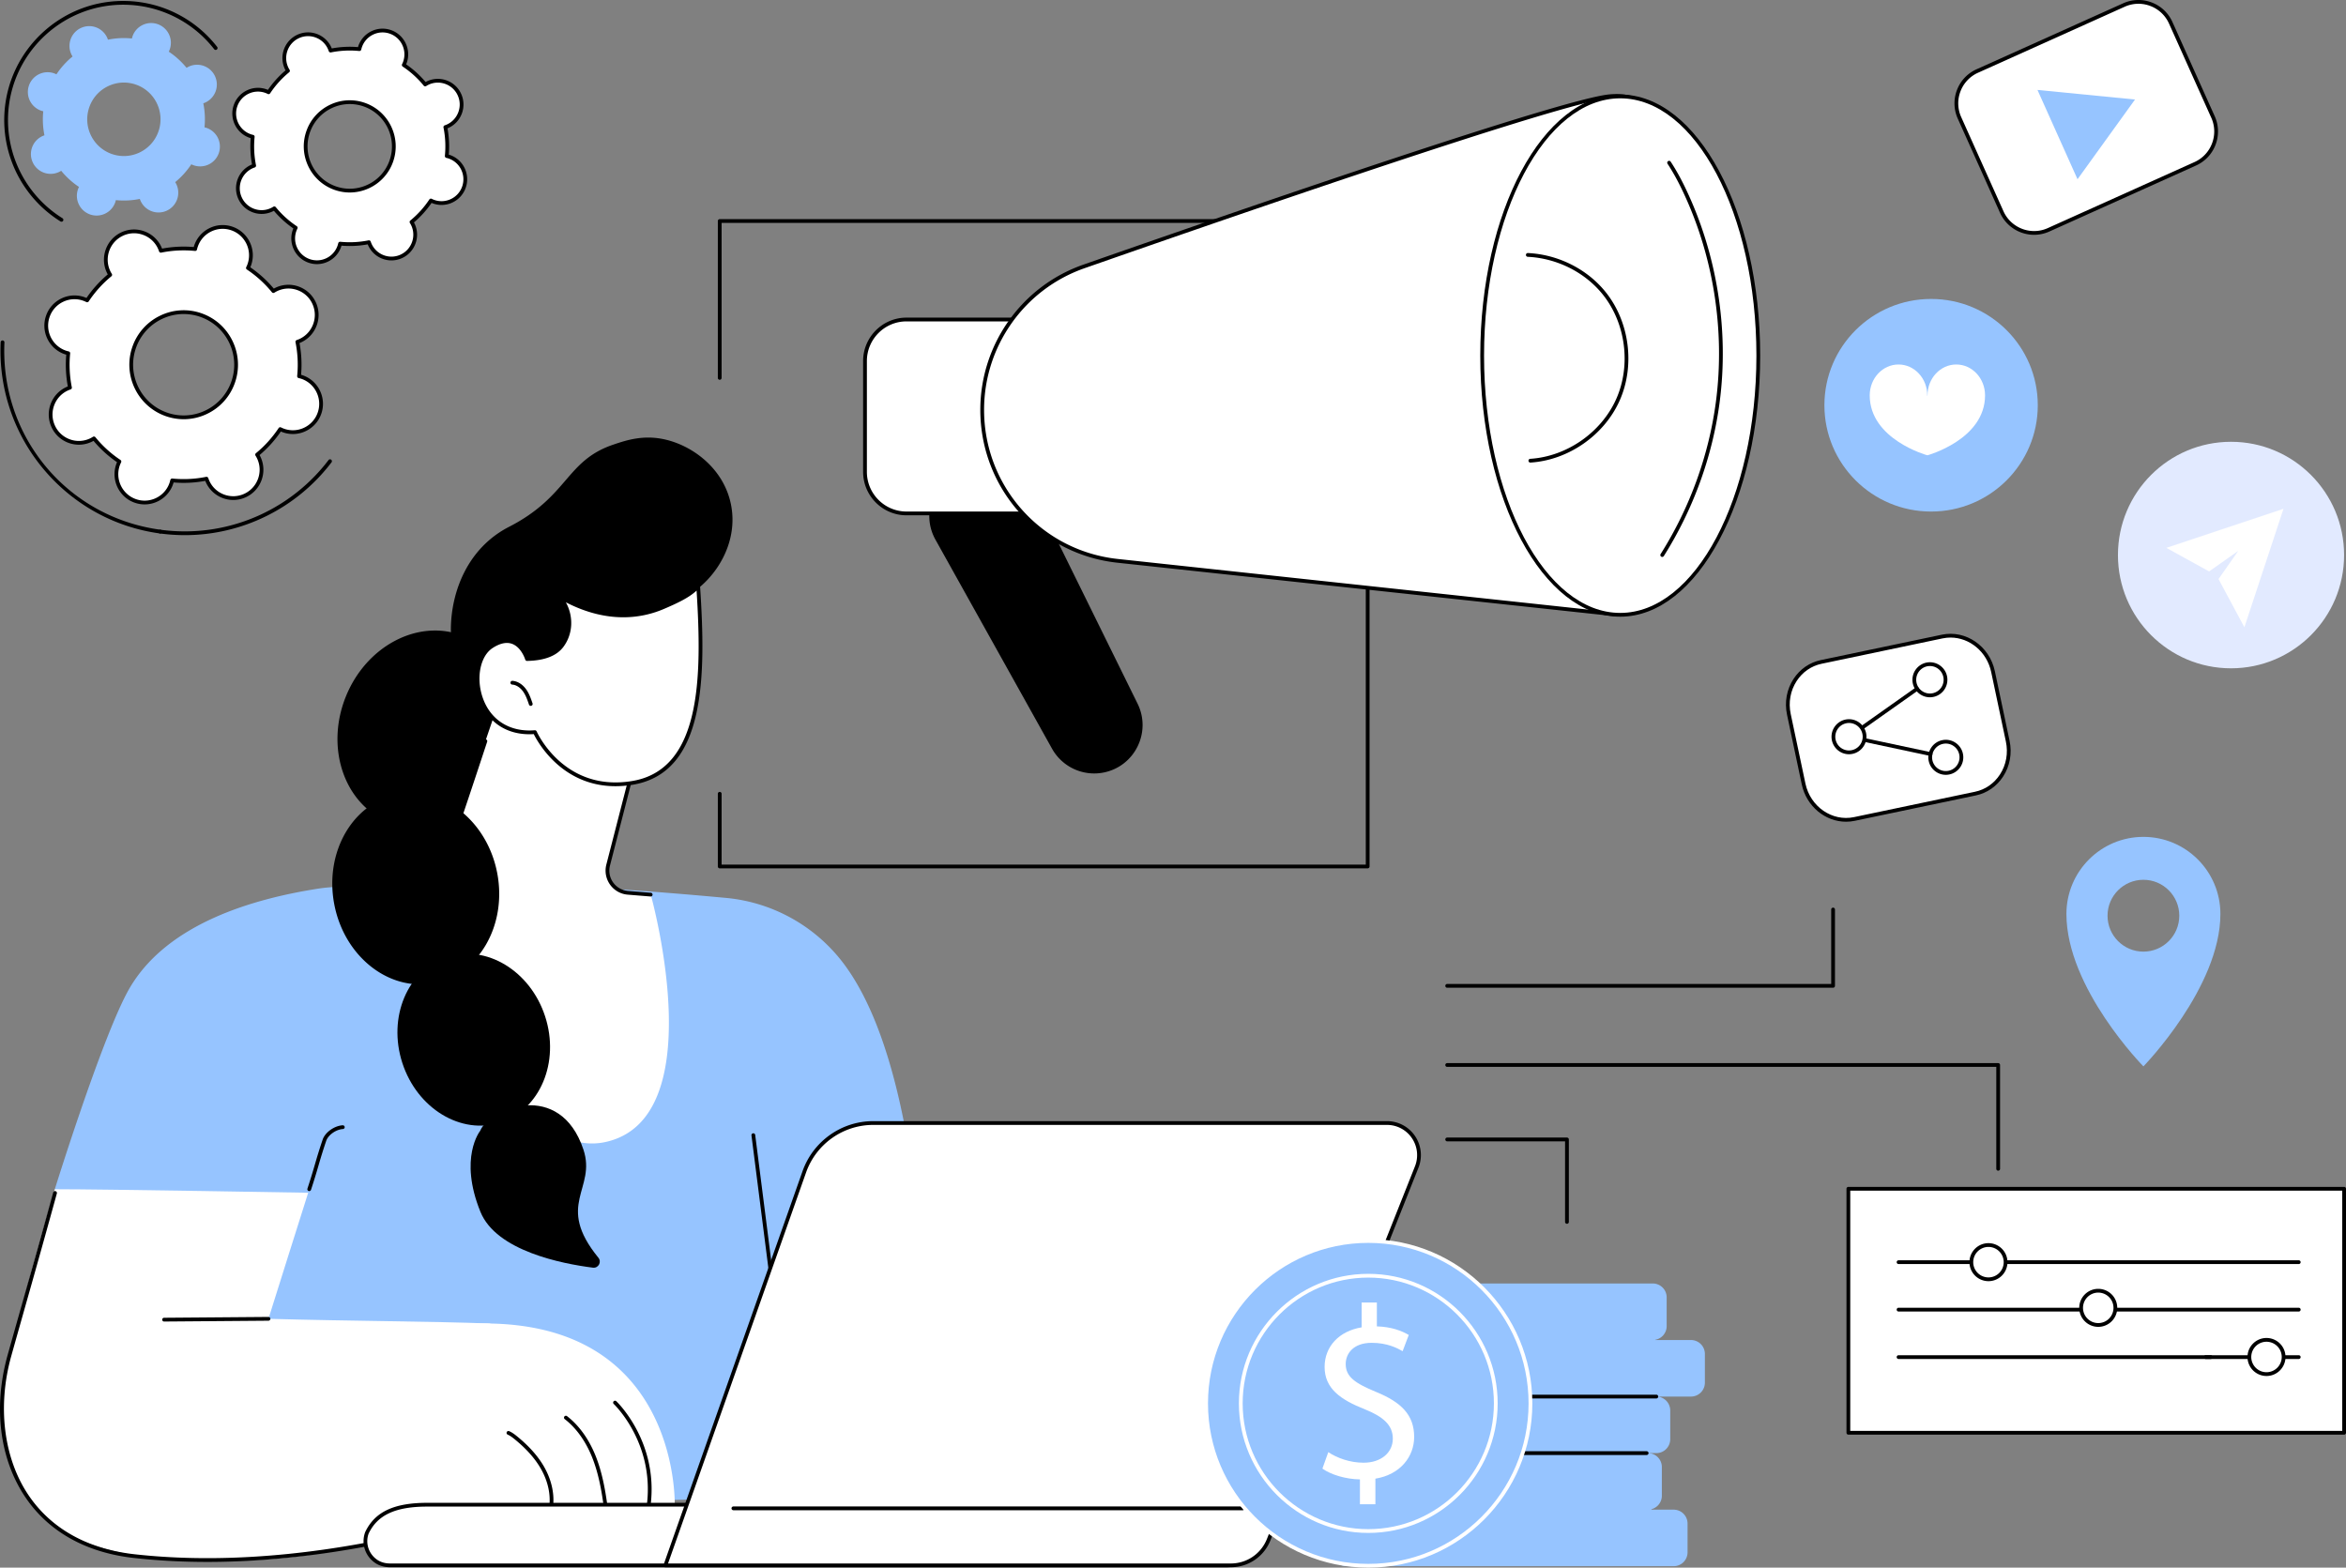
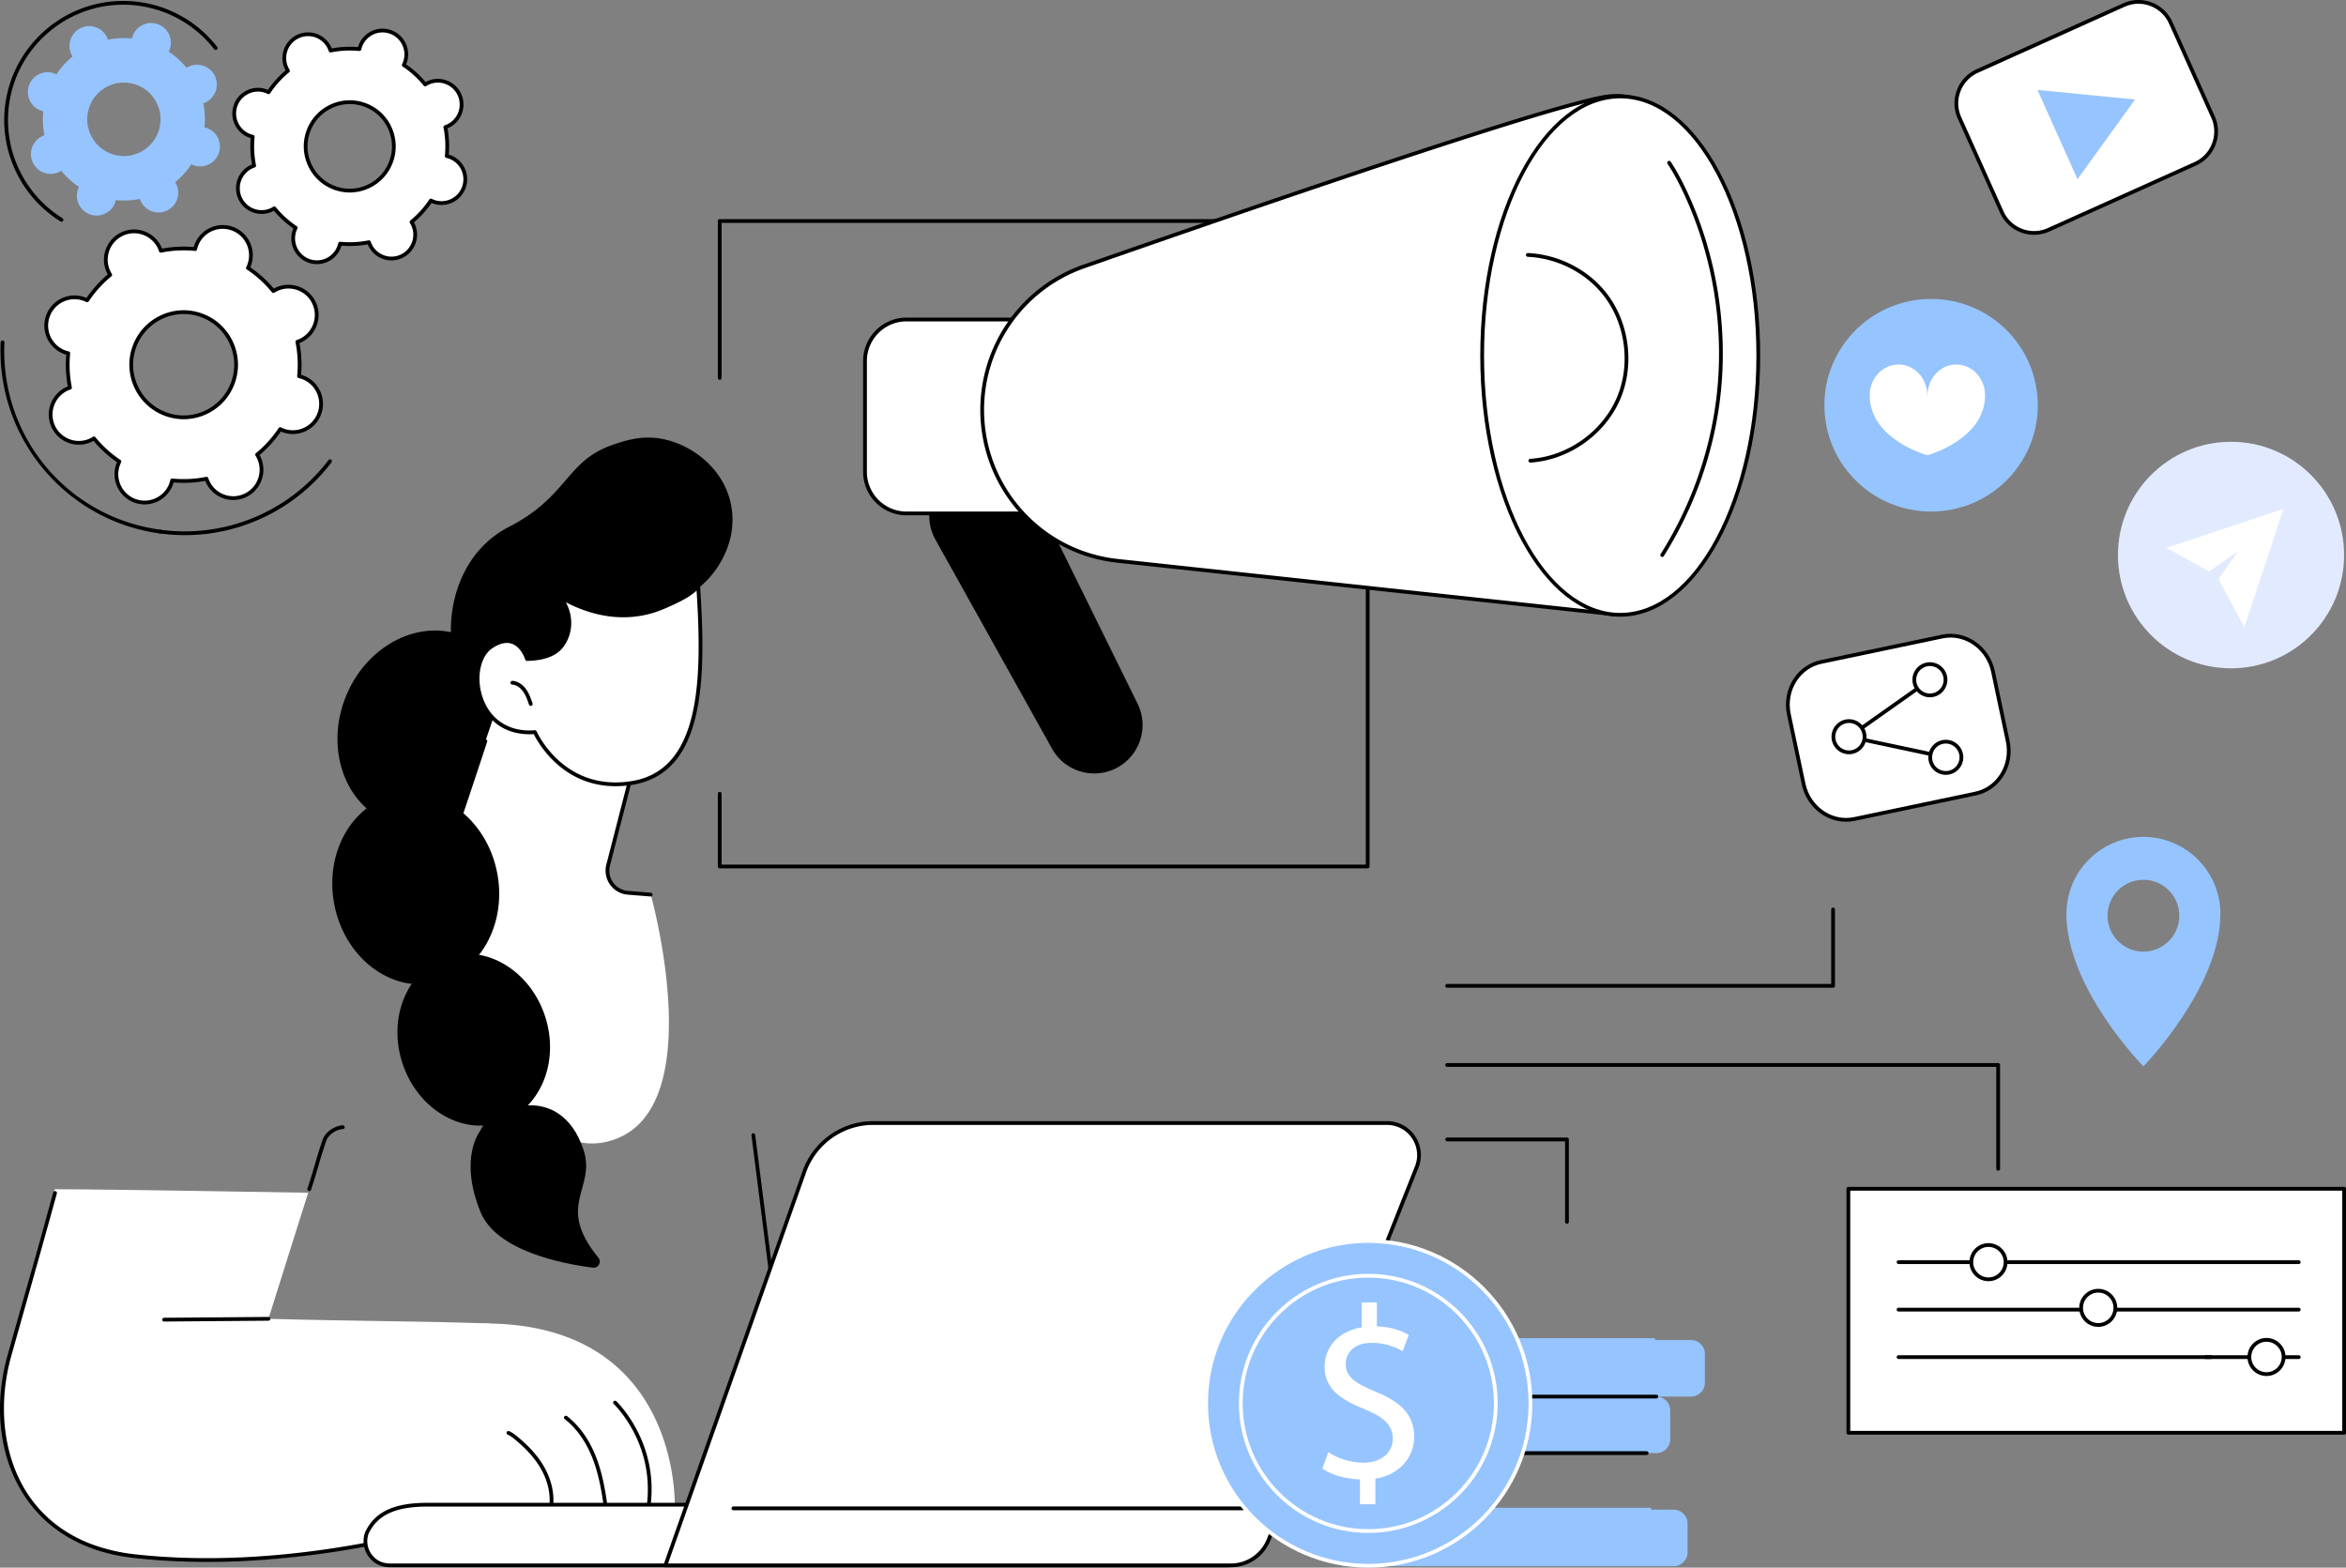
<svg xmlns="http://www.w3.org/2000/svg" width="633" height="423" fill="none">
  <rect width="100%" height="100%" fill="#808080" stroke="none" />
  <g clip-path="url(#a)">
-     <path fill="#96C4FF" d="M227.892 260.354a44.936 44.936 0 0 0-32.026-18.072c-7.265-.672-21.133-1.897-31.293-2.418a23.333 23.333 0 0 1-2.356 5.286c-2.945 4.861-7.557 8.603-12.696 10.926-5.141 2.324-10.898 3.376-16.516 2.696-5.503-.667-10.739-3.018-14.541-7.127-3.1-3.351-6.819-7.399-7.772-11.791-9.216.524-16.261-1.416-24.912-.057-16.511 2.594-41.502 9.137-51.57 28.203-7.27 13.771-19.424 52.89-19.424 52.89l85.215 85.865 105.778-2.621 43.859-11.945s4.715-95.986-21.746-131.835z" />
    <path fill="#000" d="M83.435 321.398a.508.508 0 0 1-.483-.666 181.814 181.814 0 0 0 2.041-6.621c.531-1.821 1.032-3.54 2.063-6.595.664-1.969 3.142-3.746 5.41-3.879a.513.513 0 0 1 .536.478.507.507 0 0 1-.477.537c-1.865.11-3.97 1.6-4.507 3.19a141.57 141.57 0 0 0-2.05 6.554 184.364 184.364 0 0 1-2.05 6.652.509.509 0 0 1-.483.35zm125.624 30.903a.508.508 0 0 1-.503-.444l-5.798-45.516a.509.509 0 0 1 1.008-.129l5.798 45.516a.509.509 0 0 1-.505.573z" />
    <path fill="#fff" d="M145.211 360.056c-4.517-.4-13.21-2.937-13.21-2.937-15.437-.587-36.75-.637-59.57-1.259-.032-.001 10.725-34.018 10.725-34.018s-54.682-.952-68.37-.952c0 0-12.037 40.708-13.95 53.754-2.66 18.154 6.673 29.428 6.673 29.428 10.612 17.685 42.367 17.548 60.463 16.896 21.645-.779 33.509-6.075 58.561-8.72l18.678-52.192z" />
    <path fill="#000" d="M55.935 421.456c-6.207 0-12.535-.293-18.89-.968l-.54-.057c-13.036-1.357-23.275-7.012-29.608-16.352-7.029-10.367-8.783-24.415-4.813-38.543 1.482-5.272 2.729-9.68 3.912-13.862 2.555-9.03 4.761-16.829 8.364-29.91a.508.508 0 1 1 .98.27 3866.004 3866.004 0 0 1-8.367 29.917c-1.183 4.181-2.43 8.589-3.91 13.86-3.832 13.636-2.085 27.728 4.674 37.696 6.16 9.085 16.144 14.587 28.873 15.913l.541.058c27.978 2.97 55.537-1.5 73.73-5.772 4.102-.964 10.424.301 17.117 1.64 5.852 1.171 11.896 2.391 17.207 2.318h.006a.51.51 0 0 1 .006 1.017c-5.401.058-11.514-1.156-17.418-2.338-6.581-1.316-12.799-2.559-16.686-1.646-14.14 3.32-33.923 6.759-55.178 6.759z" />
    <path fill="#fff" d="M97.228 405.44c-.751 5.088 4.383 9.015 9.071 6.932a73.137 73.137 0 0 1 30.438-6.299l45.326.455s2.01-55.866-62.073-48.789c0 0-17.808 14.158-22.762 47.701z" />
    <path fill="#000" d="M148.679 407.263a.508.508 0 0 1-.503-.582c.474-3.262-.289-6.888-2.148-10.209-1.561-2.787-3.869-5.414-7.056-8.032-.605-.498-1.257-1.01-1.987-1.331a.508.508 0 1 1 .408-.931c.848.372 1.564.932 2.224 1.475 3.286 2.7 5.673 5.423 7.297 8.322 1.968 3.516 2.774 7.37 2.267 10.853a.508.508 0 0 1-.502.435zm14.65-.842a.508.508 0 0 1-.502-.437c-.549-3.885-1.338-8.43-3.03-12.684-1.748-4.394-4.314-7.981-7.42-10.374a.508.508 0 0 1 .619-.806c3.251 2.504 5.929 6.24 7.745 10.804 1.731 4.354 2.535 8.973 3.092 12.918a.508.508 0 0 1-.504.579zm11.738 0a.51.51 0 0 1-.505-.568c1.974-16.593-8.852-26.913-8.962-27.015a.51.51 0 0 1-.025-.719.507.507 0 0 1 .718-.025c.113.106 11.312 10.78 9.277 27.879a.507.507 0 0 1-.503.448zM44.278 356.593a.508.508 0 0 1-.004-1.017l28.152-.224h.004a.508.508 0 0 1 .004 1.017l-28.152.224h-.004zm92.345-151.108c5.593-13.855.432-29.012-11.528-33.852-11.96-4.84-26.19 2.469-31.782 16.325-5.593 13.856-.431 29.012 11.529 33.852 11.96 4.84 26.189-2.469 31.781-16.325z" />
    <path fill="#fff" d="m134.123 190.722-14.978 43.924a8.27 8.27 0 0 1-6.24 5.453l-6.668.038s27.873 74.348 57.093 68.024c29.22-6.325 12.258-66.761 12.258-66.761l-6.181-.501c-3.701-.3-6.238-3.875-5.31-7.481l6.948-26.994s-28.314-22.891-36.922-15.702z" />
    <path fill="#000" d="M112.305 240.428c-.509 0-1.057-.023-1.65-.067a.508.508 0 0 1 .076-1.014c5.085.376 6.292-.753 8.073-5.14 2.031-5.006 11.593-34.123 11.689-34.416a.51.51 0 0 1 .966.318c-.097.293-9.67 29.442-11.715 34.482-1.704 4.199-3.149 5.837-7.439 5.837zm84.924-104.317c2.559 12.672-7.275 24.162-15.782 26.279-.301.075-.604.142-.899.207a13.387 13.387 0 0 1-.688 1.875c-3.347 7.344-12.923 10.917-20.966 10.185a113.564 113.564 0 0 0-8.588 10.392c-6.428 8.792-28.906-.01-28.653-15.607.163-10.001 4.599-21.591 15.692-27.284 16.083-8.254 15.256-17.824 28.145-22.186 3.412-1.155 7.707-2.551 13.067-1.565 7.799 1.435 16.651 7.694 18.672 17.704z" />
    <path fill="#fff" d="M144.33 197.552s7.256 16.807 26.262 13.702c19.006-3.104 19.487-27.353 17.79-53.12-1.9 2.435-6.153 4.308-9.511 5.741-13.669 5.829-25.962-1.814-27.771-2.792 3.256 4.013 3.261 9.463.519 13.153-1.514 2.036-4.369 3.505-9.415 3.592 0 0-2.408-8.072-9.578-3.386-7.17 4.685-4.503 24.453 11.704 23.11z" />
    <path fill="#000" d="M166.06 212.142c-14.436.001-20.976-11.902-22.04-14.057-7.041.456-12.542-3.101-14.755-9.564-1.961-5.723-.606-12.095 3.083-14.506 2.278-1.488 4.354-1.906 6.172-1.238 2.478.909 3.673 3.548 4.042 4.533 4.171-.131 7.08-1.267 8.649-3.378 2.719-3.658 2.511-8.81-.506-12.529a.51.51 0 0 1 .636-.768c.094.051.217.12.367.204 11.757 6.612 21.153 5.046 26.964 2.567 2.955-1.26 7.42-3.163 9.31-5.586a.51.51 0 0 1 .55-.173.51.51 0 0 1 .357.453c1.598 24.26 1.639 50.413-18.215 53.657-1.62.264-3.157.385-4.614.385zm-21.73-15.098a.51.51 0 0 1 .466.306c.071.165 7.334 16.412 25.714 13.402 18.699-3.054 18.931-27.924 17.442-51.396-2.079 1.982-5.506 3.546-8.882 4.986-5.776 2.463-14.957 4.064-26.392-1.825 2.125 3.844 1.935 8.542-.652 12.022-1.813 2.44-5.115 3.717-9.814 3.798-.215.016-.429-.145-.495-.363-.01-.033-1.025-3.32-3.551-4.243-1.499-.547-3.27-.165-5.263 1.137-3.318 2.168-4.494 8.02-2.678 13.324 2.09 6.1 7.345 9.414 14.062 8.853l.043-.001z" />
    <path fill="#000" d="M143.211 190.466a.507.507 0 0 1-.48-.345c-.418-1.225-.85-2.491-1.597-3.534-.794-1.109-1.862-1.787-2.932-1.861a.51.51 0 0 1-.472-.543.512.512 0 0 1 .541-.472c1.374.095 2.718.927 3.688 2.284.834 1.164 1.291 2.503 1.733 3.798a.51.51 0 0 1-.481.673zm32.378 51.442-.042-.001-6.181-.501a6.473 6.473 0 0 1-4.76-2.708 6.513 6.513 0 0 1-1.001-5.407l5.607-21.781a.509.509 0 1 1 .983.254l-5.606 21.781a5.495 5.495 0 0 0 .845 4.564 5.459 5.459 0 0 0 4.014 2.283l6.181.501a.51.51 0 0 1-.04 1.015z" />
    <path fill="#fff" d="M330.815 422.385H105.241c-1.336 0-2.672-.344-3.773-1.104a6.546 6.546 0 0 1-2.456-7.698c2.661-5.596 8.159-7.566 16.287-7.566h230.317l-2.988 8.149a12.614 12.614 0 0 1-11.813 8.219z" />
    <path fill="#000" d="M330.815 422.894H105.241c-1.525 0-2.93-.413-4.062-1.194-2.686-1.853-3.773-5.264-2.642-8.295 2.599-5.474 7.763-7.897 16.761-7.897h230.318a.508.508 0 0 1 .477.684l-2.989 8.149c-1.907 5.117-6.845 8.553-12.289 8.553zm-215.517-16.369c-8.554 0-13.435 2.244-15.827 7.276-.95 2.552-.017 5.473 2.285 7.062.961.663 2.167 1.013 3.485 1.013h225.574c5.022 0 9.577-3.17 11.337-7.888l2.736-7.463h-229.59z" />
    <path fill="#fff" d="M332.092 422.385c4.511 0 8.566-2.758 10.236-6.962l39.934-100.531a8.684 8.684 0 0 0-.874-8.066 8.628 8.628 0 0 0-7.146-3.8H235.606c-8.355 0-15.802 5.28-18.591 13.179l-37.484 106.18h152.561z" />
    <path fill="#000" d="M332.092 422.894H179.531a.507.507 0 0 1-.479-.678l37.484-106.18c2.855-8.086 10.518-13.518 19.07-13.518h138.636a9.123 9.123 0 0 1 7.566 4.023 9.183 9.183 0 0 1 .926 8.539L342.8 415.61c-1.757 4.425-5.96 7.284-10.708 7.284zm-151.843-1.017h151.843c4.329 0 8.162-2.607 9.764-6.642l39.934-100.531a8.163 8.163 0 0 0-.823-7.592 8.11 8.11 0 0 0-6.725-3.577H235.606c-8.122 0-15.401 5.16-18.112 12.84l-37.245 105.502z" />
    <path fill="#000" d="M335.337 407.51h-137.45a.508.508 0 0 1 0-1.017h137.45a.509.509 0 0 1 0 1.017zM117.054 265.263c12.14-2.331 19.798-15.622 17.105-29.687-2.693-14.064-14.718-23.577-26.858-21.246-12.14 2.331-19.798 15.622-17.105 29.687 2.693 14.064 14.718 23.577 26.858 21.246z" />
    <path fill="#000" d="M135.08 302.865c10.64-3.467 16.017-16.27 12.01-28.597-4.007-12.326-15.88-19.507-26.519-16.039-10.64 3.467-16.017 16.27-12.01 28.596s15.88 19.508 26.519 16.04z" />
    <path fill="#000" d="M129.558 305.141c2.489-6.098 21.549-13.946 27.868 5.071 3.552 10.69-7.723 14.744 4.033 29.164.941 1.155 0 2.869-1.477 2.682-8.238-1.042-26.051-4.489-30.347-15.057-5.936-14.597-.077-21.86-.077-21.86z" />
-     <path fill="#96C4FF" d="M445.954 361.583h-88.257a3.753 3.753 0 0 1-3.75-3.755v-7.748a3.752 3.752 0 0 1 3.75-3.754h88.257a3.752 3.752 0 0 1 3.75 3.754v7.748a3.753 3.753 0 0 1-3.75 3.755zm-1.303 45.771h-88.256a3.753 3.753 0 0 1-3.75-3.755v-7.748a3.753 3.753 0 0 1 3.75-3.755h88.256a3.753 3.753 0 0 1 3.75 3.755v7.748a3.753 3.753 0 0 1-3.75 3.755z" />
    <path fill="#96C4FF" d="M446.913 392.097h-88.256a3.752 3.752 0 0 1-3.75-3.755v-7.748a3.752 3.752 0 0 1 3.75-3.754h88.256a3.752 3.752 0 0 1 3.75 3.754v7.748a3.752 3.752 0 0 1-3.75 3.755zm9.352-15.257h-88.256a3.752 3.752 0 0 1-3.75-3.755v-7.747a3.752 3.752 0 0 1 3.75-3.755h88.256a3.752 3.752 0 0 1 3.75 3.755v7.747a3.752 3.752 0 0 1-3.75 3.755z" />
    <path fill="#96C4FF" d="M446.18 362.091h-77.855a.508.508 0 0 1 0-1.017h77.855a.509.509 0 0 1 0 1.017zm5.409 60.52h-88.256a3.752 3.752 0 0 1-3.75-3.755v-7.747a3.752 3.752 0 0 1 3.75-3.755h88.256a3.752 3.752 0 0 1 3.75 3.755v7.747a3.752 3.752 0 0 1-3.75 3.755z" />
    <path fill="#96C4FF" d="M445.08 407.863h-81.972a.509.509 0 0 1 0-1.018h81.972a.508.508 0 0 1 0 1.018z" />
    <path fill="#000" d="M444.321 392.605h-85.3a.508.508 0 0 1 0-1.017h85.3a.509.509 0 0 1 0 1.017zm2.592-15.257h-78.66a.508.508 0 0 1 0-1.017h78.66a.508.508 0 1 1 0 1.017z" />
    <path fill="#96C4FF" d="M369.191 422.492c24.167 0 43.758-19.617 43.758-43.815 0-24.199-19.591-43.815-43.758-43.815-24.166 0-43.757 19.616-43.757 43.815 0 24.198 19.591 43.815 43.757 43.815z" />
    <path fill="#fff" d="M369.191 423c-24.408 0-44.265-19.883-44.265-44.323s19.857-44.324 44.265-44.324 44.266 19.884 44.266 44.324c0 24.44-19.858 44.323-44.266 44.323zm0-87.63c-23.848 0-43.249 19.427-43.249 43.307 0 23.879 19.401 43.306 43.249 43.306 23.848 0 43.25-19.428 43.25-43.306 0-23.88-19.402-43.307-43.25-43.307z" />
    <path fill="#fff" d="M369.191 413.633c-19.249 0-34.91-15.682-34.91-34.956 0-19.275 15.661-34.956 34.91-34.956 19.25 0 34.91 15.681 34.91 34.956.001 19.274-15.66 34.956-34.91 34.956zm0-68.895c-18.689 0-33.894 15.225-33.894 33.939s15.205 33.939 33.894 33.939c18.69 0 33.895-15.225 33.895-33.939s-15.205-33.939-33.895-33.939z" />
    <path fill="#fff" d="M366.94 405.888v-6.695c-3.839-.066-7.811-1.259-10.128-2.917l1.588-4.441c2.384 1.591 5.826 2.85 9.534 2.85 4.7 0 7.877-2.717 7.877-6.496 0-3.646-2.581-5.899-7.481-7.888-6.752-2.652-10.923-5.701-10.923-11.468 0-5.502 3.906-9.678 9.997-10.673v-6.695h4.104v6.43c3.972.133 6.687 1.194 8.607 2.32l-1.656 4.376c-1.39-.796-4.104-2.255-8.341-2.255-5.097 0-7.017 3.05-7.017 5.702 0 3.446 2.449 5.17 8.209 7.556 6.819 2.784 10.262 6.232 10.262 12.131 0 5.237-3.642 10.143-10.461 11.269v6.895h-4.171v-.001z" />
    <path fill="#000" d="M369.026 234.308H194.195a.507.507 0 0 1-.507-.508v-19.591a.508.508 0 1 1 1.015 0v19.082h173.815V60.149H194.703v41.818a.507.507 0 1 1-1.015 0V59.641c0-.282.227-.51.508-.51h174.83c.281 0 .508.228.508.51V233.8a.507.507 0 0 1-.508.508z" />
    <path fill="#000" d="m283.855 202.011-31.449-56.393c-4.054-7.269-.37-16.429 7.583-18.858l3.184-.972a13.036 13.036 0 0 1 15.5 6.713l28.265 57.365c3.807 7.727-.772 16.964-9.221 18.599a13.034 13.034 0 0 1-13.862-6.454z" />
    <path fill="#fff" d="M278.527 138.536h-33.935c-6.184 0-11.197-5.019-11.197-11.212v-29.9c0-6.191 5.013-11.211 11.197-11.211h33.935v52.323z" />
    <path fill="#000" d="M278.528 139.045h-33.936c-6.454 0-11.705-5.258-11.705-11.72v-29.9c0-6.463 5.251-11.72 11.705-11.72h33.936c.28 0 .507.227.507.508v52.323a.508.508 0 0 1-.507.509zm-33.936-52.323c-5.894 0-10.689 4.801-10.689 10.703v29.899c0 5.902 4.795 10.704 10.689 10.704h33.428V86.722h-33.428z" />
    <path fill="#fff" d="M456.425 48.069s-4.257-24.008-22.338-22.07c-13.2 1.416-97.232 30.37-141.642 45.901-16.428 5.745-27.427 21.265-27.427 38.689 0 20.939 15.764 38.51 36.556 40.747l134.242 14.443s14.239-1.778 21.032-23.638c6.793-21.859-.423-94.072-.423-94.072z" />
    <path fill="#000" d="M435.816 166.288a.489.489 0 0 1-.054-.003l-134.243-14.443c-21.099-2.27-37.009-20.005-37.009-41.253 0-17.62 11.159-33.36 27.768-39.169 47.324-16.55 128.669-44.524 141.754-45.927 18.337-1.968 22.85 22.242 22.894 22.487l.005.038c.072.723 7.148 72.568.402 94.274-6.811 21.919-21.308 23.974-21.454 23.991a.446.446 0 0 1-.063.005zm.277-139.89c-.632 0-1.282.035-1.952.107-12.985 1.392-94.245 29.34-141.528 45.876-16.202 5.666-27.087 21.02-27.087 38.208 0 20.727 15.52 38.027 36.102 40.241l134.177 14.436c.949-.155 14.161-2.688 20.558-23.276 6.645-21.383-.287-92.294-.441-93.85-.137-.733-4.249-21.742-19.829-21.742z" />
    <path fill="#fff" d="M437.173 165.893c20.574 0 37.253-31.311 37.253-69.936 0-38.624-16.679-69.935-37.253-69.935-20.575 0-37.254 31.311-37.254 69.935 0 38.625 16.679 69.936 37.254 69.936z" />
    <path fill="#000" d="M437.173 166.401c-20.822 0-37.762-31.601-37.762-70.444 0-38.842 16.94-70.443 37.762-70.443s37.762 31.6 37.762 70.443c0 38.843-16.94 70.444-37.762 70.444zm0-139.87c-20.262 0-36.746 31.145-36.746 69.426 0 38.282 16.484 69.427 36.746 69.427s36.746-31.145 36.746-69.427c0-38.281-16.485-69.426-36.746-69.426z" />
    <path fill="#000" d="M412.909 124.819a.509.509 0 0 1-.031-1.016c9.852-.617 19.177-7.095 23.204-16.121 4.025-9.026 2.62-20.304-3.497-28.062-4.799-6.085-12.421-9.946-20.391-10.327a.509.509 0 0 1 .049-1.016c8.259.395 16.161 4.4 21.139 10.713 6.345 8.047 7.803 19.744 3.627 29.107-4.176 9.362-13.848 16.082-24.068 16.721l-.032.001zm35.594 25.461a.51.51 0 0 1-.429-.78c7.843-12.42 12.996-26.602 14.903-41.015 2.573-19.445-.71-39.876-9.246-57.532-1.212-2.508-2.489-4.784-3.794-6.766a.51.51 0 0 1 .144-.704.51.51 0 0 1 .704.144c1.348 2.048 2.611 4.3 3.86 6.883 8.621 17.832 11.938 38.469 9.339 58.108-1.926 14.558-7.131 28.882-15.051 41.425a.509.509 0 0 1-.43.237z" />
    <path fill="#96C4FF" d="M42.575 6.528A5.322 5.322 0 0 0 35.77 9.76c-.074.207-.13.415-.177.624a21.67 21.67 0 0 0-6.471.323 5.32 5.32 0 0 0-.238-.604 5.316 5.316 0 0 0-7.088-2.538 5.344 5.344 0 0 0-2.534 7.108c.093.199.2.386.315.567a21.768 21.768 0 0 0-4.35 4.815 5.406 5.406 0 0 0-.594-.258 5.322 5.322 0 0 0-6.805 3.231 5.339 5.339 0 0 0 3.221 6.82c.206.075.414.13.623.178-.22 2.196-.105 4.38.32 6.488a5.354 5.354 0 0 0-.603.238 5.344 5.344 0 0 0-2.534 7.108 5.316 5.316 0 0 0 7.09 2.538 5.35 5.35 0 0 0 .565-.316 21.727 21.727 0 0 0 4.802 4.359 5.33 5.33 0 0 0-.258.595 5.338 5.338 0 0 0 3.221 6.82 5.321 5.321 0 0 0 6.805-3.23 5.34 5.34 0 0 0 .177-.625c2.19.22 4.37.103 6.471-.323a5.316 5.316 0 0 0 7.326 3.142 5.344 5.344 0 0 0 2.535-7.108 5.344 5.344 0 0 0-.315-.567 21.778 21.778 0 0 0 4.35-4.816c.19.096.387.184.593.258a5.322 5.322 0 0 0 6.805-3.23 5.338 5.338 0 0 0-3.221-6.821 5.328 5.328 0 0 0-.623-.178 21.8 21.8 0 0 0-.32-6.487c.203-.068.405-.145.603-.239a5.344 5.344 0 0 0 2.534-7.108 5.316 5.316 0 0 0-7.09-2.538 5.35 5.35 0 0 0-.565.317 21.739 21.739 0 0 0-4.802-4.36 5.33 5.33 0 0 0 .258-.595 5.338 5.338 0 0 0-3.221-6.82zm-5.822 16.33c5.14 1.841 7.819 7.512 5.981 12.667s-7.495 7.842-12.637 6.001c-5.141-1.84-7.819-7.512-5.981-12.666 1.838-5.155 7.495-7.842 12.637-6.001z" />
    <path fill="#fff" d="M105.38 8.62c-3.332-1.193-6.998.548-8.188 3.888-.09.249-.156.5-.213.75a26.074 26.074 0 0 0-7.787.39 6.49 6.49 0 0 0-.286-.727 6.397 6.397 0 0 0-8.53-3.054c-3.198 1.519-4.563 5.348-3.05 8.553.113.239.243.464.38.682a26.193 26.193 0 0 0-5.234 5.795 6.454 6.454 0 0 0-.715-.31c-3.331-1.194-6.997.547-8.188 3.887-1.19 3.34.545 7.015 3.876 8.207.248.09.499.157.75.214a26.267 26.267 0 0 0 .384 7.806 6.372 6.372 0 0 0-.724.287c-3.198 1.519-4.563 5.348-3.05 8.553a6.397 6.397 0 0 0 8.53 3.054 6.39 6.39 0 0 0 .68-.38 26.144 26.144 0 0 0 5.78 5.245c-.115.23-.222.467-.31.716-1.191 3.34.544 7.014 3.875 8.207 3.331 1.193 6.997-.548 8.188-3.888.089-.249.156-.5.213-.751a26.08 26.08 0 0 0 7.787-.389c.081.245.173.488.285.727a6.397 6.397 0 0 0 8.531 3.053c3.197-1.518 4.562-5.347 3.049-8.552a6.546 6.546 0 0 0-.379-.682 26.193 26.193 0 0 0 5.234-5.795c.23.115.466.221.714.31 3.332 1.193 6.998-.548 8.188-3.888 1.191-3.34-.544-7.014-3.875-8.207a6.456 6.456 0 0 0-.75-.213 26.273 26.273 0 0 0-.384-7.807 6.35 6.35 0 0 0 .724-.287c3.198-1.518 4.563-5.347 3.049-8.552a6.396 6.396 0 0 0-8.53-3.054 6.403 6.403 0 0 0-.68.38 26.149 26.149 0 0 0-5.779-5.245c.115-.23.222-.467.31-.716 1.191-3.34-.544-7.015-3.875-8.208zm-7.006 19.65c6.186 2.215 9.408 9.039 7.197 15.241-2.211 6.203-9.02 9.436-15.206 7.221s-9.409-9.038-7.197-15.241c2.211-6.203 9.02-9.436 15.206-7.221z" />
    <path fill="#000" d="M85.518 71.27c-.784 0-1.57-.136-2.33-.408-3.589-1.285-5.465-5.259-4.183-8.857a6.1 6.1 0 0 1 .146-.368 26.653 26.653 0 0 1-5.249-4.763 6.855 6.855 0 0 1-5.633.444 6.87 6.87 0 0 1-3.923-3.56c-1.63-3.453-.155-7.594 3.29-9.23a6.04 6.04 0 0 1 .362-.157 26.76 26.76 0 0 1-.35-7.09 6.103 6.103 0 0 1-.374-.121c-3.59-1.285-5.467-5.258-4.183-8.857a6.882 6.882 0 0 1 3.552-3.932 6.85 6.85 0 0 1 5.65-.12 26.681 26.681 0 0 1 4.755-5.263 5.99 5.99 0 0 1-.18-.351c-1.631-3.453-.155-7.594 3.29-9.23a6.852 6.852 0 0 1 5.284-.264 6.871 6.871 0 0 1 4.08 3.922 26.595 26.595 0 0 1 7.071-.353 6.883 6.883 0 0 1 3.672-4.309 6.853 6.853 0 0 1 5.286-.263c3.589 1.285 5.466 5.259 4.183 8.857a6.63 6.63 0 0 1-.145.368 26.648 26.648 0 0 1 5.248 4.763 6.856 6.856 0 0 1 5.633-.444 6.869 6.869 0 0 1 3.923 3.56c1.631 3.453.155 7.593-3.29 9.23a6.211 6.211 0 0 1-.362.157c.431 2.337.548 4.718.35 7.09.131.038.255.078.375.12 3.589 1.286 5.466 5.259 4.183 8.858a6.884 6.884 0 0 1-3.552 3.932 6.85 6.85 0 0 1-5.651.119 26.695 26.695 0 0 1-4.755 5.263c.067.121.127.238.181.352 1.631 3.453.154 7.593-3.291 9.229a6.854 6.854 0 0 1-5.283.265 6.87 6.87 0 0 1-4.08-3.923 26.568 26.568 0 0 1-7.072.353 6.881 6.881 0 0 1-3.672 4.309 6.87 6.87 0 0 1-2.956.671zM74.015 55.705c.148 0 .294.064.394.187a25.623 25.623 0 0 0 5.666 5.143.51.51 0 0 1 .174.65 5.868 5.868 0 0 0-.287.661c-1.095 3.07.506 6.461 3.568 7.558 1.484.53 3.085.45 4.508-.225a5.871 5.871 0 0 0 3.227-4.048.514.514 0 0 1 .546-.394c2.554.257 5.123.128 7.636-.381a.51.51 0 0 1 .582.338 5.86 5.86 0 0 0 3.61 3.707 5.843 5.843 0 0 0 4.507-.226c2.939-1.396 4.199-4.929 2.807-7.876a5.856 5.856 0 0 0-.349-.628.508.508 0 0 1 .108-.664 25.722 25.722 0 0 0 5.132-5.683.51.51 0 0 1 .651-.174c.243.122.453.213.658.287a5.849 5.849 0 0 0 4.508-.225 5.87 5.87 0 0 0 3.03-3.356c1.095-3.07-.506-6.46-3.568-7.557a5.874 5.874 0 0 0-.69-.196.51.51 0 0 1-.394-.547 25.73 25.73 0 0 0-.377-7.655.508.508 0 0 1 .337-.583 5.87 5.87 0 0 0 .667-.264c2.94-1.396 4.2-4.93 2.809-7.876a5.864 5.864 0 0 0-3.347-3.038 5.85 5.85 0 0 0-4.507.226c-.195.093-.4.207-.626.351a.51.51 0 0 1-.665-.108 25.627 25.627 0 0 0-5.667-5.144.51.51 0 0 1-.173-.65c.12-.24.214-.456.287-.66 1.094-3.071-.506-6.461-3.569-7.558a5.849 5.849 0 0 0-4.508.225 5.873 5.873 0 0 0-3.226 4.048.512.512 0 0 1-.546.394 25.503 25.503 0 0 0-7.636.38.51.51 0 0 1-.583-.338 5.86 5.86 0 0 0-3.61-3.706 5.84 5.84 0 0 0-4.506.226c-2.94 1.396-4.2 4.929-2.808 7.875.093.198.204.398.35.629a.509.509 0 0 1-.108.664 25.695 25.695 0 0 0-5.133 5.683.507.507 0 0 1-.65.174 5.837 5.837 0 0 0-.659-.287 5.848 5.848 0 0 0-4.507.225 5.872 5.872 0 0 0-3.03 3.355c-1.096 3.071.505 6.461 3.567 7.558.204.073.43.137.69.196.25.056.42.29.394.547a25.739 25.739 0 0 0 .377 7.655.508.508 0 0 1-.337.583c-.253.084-.47.17-.667.264-2.94 1.396-4.2 4.929-2.808 7.875a5.864 5.864 0 0 0 3.346 3.038 5.852 5.852 0 0 0 5.134-.576.507.507 0 0 1 .271-.08zm20.359-3.764c-1.406 0-2.816-.243-4.18-.731-6.44-2.305-9.807-9.434-7.505-15.891a12.347 12.347 0 0 1 6.373-7.056 12.298 12.298 0 0 1 9.483-.473c6.44 2.306 9.806 9.435 7.504 15.891a12.346 12.346 0 0 1-6.373 7.056 12.34 12.34 0 0 1-5.302 1.204zm-.008-23.864c-1.664 0-3.32.37-4.868 1.105a11.338 11.338 0 0 0-5.852 6.479c-2.113 5.929.977 12.474 6.89 14.591a11.284 11.284 0 0 0 8.706-.434 11.338 11.338 0 0 0 5.851-6.478c2.114-5.93-.977-12.475-6.89-14.592a11.373 11.373 0 0 0-3.837-.671z" />
    <path fill="#fff" d="M62.653 61.688c-3.962-1.42-8.322.652-9.738 4.624a7.663 7.663 0 0 0-.254.894 31.011 31.011 0 0 0-9.262.462 7.702 7.702 0 0 0-.34-.864c-1.8-3.812-6.342-5.438-10.145-3.632-3.803 1.806-5.427 6.36-3.626 10.172.134.284.288.552.45.811a31.16 31.16 0 0 0-6.225 6.893 7.695 7.695 0 0 0-.85-.37c-3.962-1.419-8.322.652-9.738 4.624-1.416 3.973.647 8.343 4.61 9.762.295.106.592.186.89.253a31.273 31.273 0 0 0 .458 9.285c-.29.097-.578.207-.861.342-3.804 1.805-5.427 6.36-3.627 10.172a7.608 7.608 0 0 0 10.146 3.632c.283-.134.55-.289.809-.452a31.086 31.086 0 0 0 6.873 6.238 7.658 7.658 0 0 0-.37.852c-1.416 3.973.648 8.343 4.61 9.762 3.962 1.418 8.322-.652 9.739-4.625.105-.296.186-.595.253-.894a30.99 30.99 0 0 0 9.262-.462c.097.291.206.58.34.864a7.608 7.608 0 0 0 10.145 3.632c3.803-1.806 5.427-6.36 3.627-10.172a7.697 7.697 0 0 0-.451-.811 31.142 31.142 0 0 0 6.225-6.893c.274.137.555.264.85.37 3.962 1.419 8.322-.652 9.739-4.624 1.416-3.973-.648-8.343-4.61-9.762a7.657 7.657 0 0 0-.891-.253 31.25 31.25 0 0 0-.458-9.285c.29-.097.579-.207.862-.341 3.803-1.806 5.427-6.36 3.627-10.173-1.8-3.812-6.343-5.438-10.146-3.632-.283.135-.55.289-.81.453a31.106 31.106 0 0 0-6.872-6.24 7.65 7.65 0 0 0 .369-.851c1.416-3.973-.648-8.343-4.61-9.761zm-8.333 23.37c7.358 2.635 11.19 10.751 8.56 18.128-2.63 7.378-10.727 11.223-18.084 8.589-7.358-2.635-11.19-10.751-8.56-18.128 2.63-7.377 10.726-11.223 18.084-8.588z" />
    <path fill="#000" d="M39.03 136.106a8.107 8.107 0 0 1-2.738-.479c-4.22-1.51-6.425-6.181-4.917-10.411a7.21 7.21 0 0 1 .202-.504 31.588 31.588 0 0 1-6.34-5.755 8.06 8.06 0 0 1-6.69.562 8.08 8.08 0 0 1-4.611-4.185c-1.917-4.06-.182-8.927 3.868-10.85a6.9 6.9 0 0 1 .498-.213c-.528-2.823-.67-5.7-.423-8.566a7.171 7.171 0 0 1-.516-.162c-4.22-1.51-6.425-6.182-4.917-10.412a8.09 8.09 0 0 1 4.176-4.622 8.06 8.06 0 0 1 6.714-.108 31.645 31.645 0 0 1 5.743-6.359 7.3 7.3 0 0 1-.25-.48c-1.918-4.06-.182-8.927 3.868-10.85a8.056 8.056 0 0 1 6.21-.31 8.079 8.079 0 0 1 4.824 4.683 31.473 31.473 0 0 1 8.543-.426 8.09 8.09 0 0 1 4.338-5.14 8.054 8.054 0 0 1 6.212-.31c4.22 1.51 6.425 6.181 4.917 10.41a7.375 7.375 0 0 1-.202.505 31.622 31.622 0 0 1 6.34 5.754 8.056 8.056 0 0 1 6.689-.562 8.078 8.078 0 0 1 4.612 4.186c1.917 4.06.182 8.926-3.868 10.85a7.177 7.177 0 0 1-.497.212c.527 2.823.67 5.701.422 8.566.183.05.352.104.516.163 4.22 1.51 6.425 6.181 4.917 10.411a8.088 8.088 0 0 1-4.175 4.622 8.05 8.05 0 0 1-6.715.109 31.662 31.662 0 0 1-5.743 6.358c.094.166.177.325.251.481 1.917 4.059.182 8.926-3.868 10.849a8.051 8.051 0 0 1-6.21.311 8.076 8.076 0 0 1-4.824-4.683 31.495 31.495 0 0 1-8.544.426 8.094 8.094 0 0 1-4.337 5.14 8.096 8.096 0 0 1-3.475.789zm-13.68-18.319c.147 0 .293.065.393.187a30.564 30.564 0 0 0 6.76 6.137.509.509 0 0 1 .174.651 7.086 7.086 0 0 0-.345.795c-1.32 3.703.61 7.79 4.302 9.112a7.04 7.04 0 0 0 5.435-.272 7.076 7.076 0 0 0 3.89-4.88.518.518 0 0 1 .546-.394c3.047.306 6.112.153 9.111-.454a.511.511 0 0 1 .583.338 7.065 7.065 0 0 0 4.352 4.469 7.052 7.052 0 0 0 5.433-.272c3.545-1.683 5.064-5.942 3.386-9.495a7.164 7.164 0 0 0-.422-.758.508.508 0 0 1 .108-.664 30.668 30.668 0 0 0 6.124-6.78.508.508 0 0 1 .65-.174 7.044 7.044 0 0 0 6.229.074 7.078 7.078 0 0 0 3.654-4.045c1.32-3.702-.61-7.79-4.302-9.112a7.18 7.18 0 0 0-.832-.236.508.508 0 0 1-.394-.547 30.721 30.721 0 0 0-.45-9.134.508.508 0 0 1 .337-.582 7.21 7.21 0 0 0 .805-.319c3.544-1.683 5.063-5.942 3.385-9.495a7.07 7.07 0 0 0-4.035-3.663 7.052 7.052 0 0 0-5.433.272c-.236.113-.483.25-.755.423a.507.507 0 0 1-.665-.107 30.58 30.58 0 0 0-6.761-6.137.51.51 0 0 1-.173-.65c.146-.296.256-.55.344-.797 1.32-3.702-.61-7.79-4.302-9.111a7.05 7.05 0 0 0-5.435.27 7.078 7.078 0 0 0-3.89 4.881.508.508 0 0 1-.546.394 30.462 30.462 0 0 0-9.111.454.51.51 0 0 1-.583-.338 7.067 7.067 0 0 0-4.352-4.469 7.054 7.054 0 0 0-5.434.272c-3.544 1.683-5.063 5.943-3.385 9.495.113.24.247.48.422.758a.509.509 0 0 1-.108.665 30.623 30.623 0 0 0-6.124 6.78.509.509 0 0 1-.65.174 7.092 7.092 0 0 0-.795-.346 7.055 7.055 0 0 0-5.434.27 7.08 7.08 0 0 0-3.654 4.046c-1.32 3.703.61 7.79 4.302 9.112.245.088.51.163.833.237.25.056.418.29.393.546a30.72 30.72 0 0 0 .45 9.134.508.508 0 0 1-.337.583 7.094 7.094 0 0 0-.805.318c-3.544 1.683-5.063 5.942-3.385 9.495a7.07 7.07 0 0 0 4.035 3.663 7.05 7.05 0 0 0 5.434-.272c.236-.113.483-.251.755-.424a.514.514 0 0 1 .271-.078zm24.213-4.669c-1.661 0-3.328-.287-4.939-.864-7.61-2.724-11.588-11.148-8.868-18.777a14.591 14.591 0 0 1 7.53-8.337 14.53 14.53 0 0 1 11.205-.56c7.61 2.725 11.588 11.15 8.868 18.778a14.586 14.586 0 0 1-7.53 8.337 14.58 14.58 0 0 1-6.266 1.423zm-.009-28.383c-1.993 0-3.977.443-5.831 1.324a13.58 13.58 0 0 0-7.01 7.76c-2.531 7.101 1.171 14.942 8.254 17.478a13.52 13.52 0 0 0 10.427-.521 13.58 13.58 0 0 0 7.008-7.76c2.532-7.102-1.17-14.942-8.253-17.478a13.628 13.628 0 0 0-4.595-.803z" />
    <path fill="#000" d="M49.867 144.398a50.296 50.296 0 0 1-6.728-.454.508.508 0 0 1 .136-1.008c1.447.196 2.925.329 4.391.395 15.963.726 31.28-6.452 40.98-19.193a.507.507 0 1 1 .807.617c-9.445 12.407-24.111 19.643-39.586 19.643z" />
    <path fill="#000" d="M43.208 143.949a.539.539 0 0 1-.07-.005c-12.255-1.661-23.4-7.821-31.381-17.346A49.702 49.702 0 0 1 .18 92.346a.508.508 0 1 1 1.015.046C.046 117.8 18.137 139.53 43.274 142.936a.508.508 0 0 1-.067 1.013zm-26.613-84.12a.506.506 0 0 1-.268-.077A32.232 32.232 0 0 1 1.174 30.965C1.974 13.25 17.024-.507 34.709.29A32.077 32.077 0 0 1 58.61 12.673a.509.509 0 0 1-.801.625A31.062 31.062 0 0 0 34.663 1.307C17.542.529 2.963 13.857 2.188 31.01a31.213 31.213 0 0 0 14.675 27.877.51.51 0 0 1-.268.94z" />
    <path fill="#fff" d="m500.35 220.987 32.665-6.851c6.189-1.298 10.09-7.633 8.712-14.149l-3.97-18.778c-1.378-6.516-7.513-10.746-13.703-9.448l-32.665 6.851c-6.19 1.298-10.09 7.633-8.713 14.149l3.971 18.778c1.378 6.516 7.513 10.746 13.703 9.448z" />
    <path fill="#000" d="M498.108 221.729c-5.596 0-10.698-4.13-11.958-10.085l-3.97-18.778c-.719-3.397-.097-6.831 1.749-9.666 1.724-2.647 4.336-4.453 7.356-5.086l32.665-6.851c6.457-1.355 12.87 3.062 14.304 9.841l3.97 18.778c.718 3.397.097 6.831-1.75 9.667-1.723 2.646-4.335 4.452-7.355 5.086l-32.666 6.85c-.784.165-1.57.244-2.345.244zm28.188-49.693c-.707 0-1.422.073-2.138.223l-32.665 6.85c-2.754.578-5.138 2.228-6.713 4.646-1.699 2.608-2.269 5.769-1.607 8.901l3.971 18.777c1.317 6.232 7.192 10.291 13.101 9.057l32.665-6.851c2.754-.577 5.138-2.227 6.713-4.646 1.699-2.608 2.269-5.768 1.607-8.9l-3.971-18.778c-1.158-5.477-5.837-9.279-10.963-9.279z" />
    <path fill="#fff" d="M503.094 198.8a4.21 4.21 0 0 0-4.19-4.233 4.212 4.212 0 0 0-4.226 4.198 4.212 4.212 0 0 0 4.19 4.233 4.211 4.211 0 0 0 4.226-4.198z" />
    <path fill="#000" d="M498.886 203.517c-.901 0-1.783-.26-2.557-.762a4.73 4.73 0 0 1 1.582-8.584 4.682 4.682 0 0 1 3.55.656 4.729 4.729 0 0 1-2.575 8.69zm.017-8.434a3.713 3.713 0 0 0-2.021 6.819c.83.539 1.819.721 2.785.515a3.711 3.711 0 0 0 1.242-6.737 3.682 3.682 0 0 0-2.006-.597z" />
    <path fill="#fff" d="M529.136 203.468a4.21 4.21 0 0 0-4.994-3.244 4.215 4.215 0 0 0-3.238 5.002 4.209 4.209 0 0 0 4.994 3.244 4.215 4.215 0 0 0 3.238-5.002z" />
    <path fill="#000" d="M525.01 209.073c-.9 0-1.783-.26-2.556-.762a4.693 4.693 0 0 1-2.047-2.978 4.697 4.697 0 0 1 .656-3.556 4.682 4.682 0 0 1 2.973-2.05 4.674 4.674 0 0 1 3.55.656 4.692 4.692 0 0 1 2.046 2.979 4.699 4.699 0 0 1-.655 3.555 4.682 4.682 0 0 1-2.973 2.05 4.738 4.738 0 0 1-.994.106zm.018-8.434c-.26 0-.521.028-.78.083a3.674 3.674 0 0 0-2.333 1.609 3.681 3.681 0 0 0-.514 2.789 3.681 3.681 0 0 0 1.606 2.338 3.683 3.683 0 0 0 2.785.515 3.678 3.678 0 0 0 2.333-1.609c.537-.831.72-1.822.514-2.79a3.683 3.683 0 0 0-1.606-2.337 3.671 3.671 0 0 0-2.005-.598z" />
    <path fill="#000" d="M520.906 203.98a.553.553 0 0 1-.106-.011l-17.696-3.768a.51.51 0 0 1 .212-.996l17.695 3.769a.508.508 0 0 1-.105 1.006z" />
    <path fill="#fff" d="M520.731 187.639a4.213 4.213 0 0 0 4.209-4.216 4.212 4.212 0 0 0-4.209-4.215 4.211 4.211 0 0 0-4.208 4.215 4.212 4.212 0 0 0 4.208 4.216z" />
    <path fill="#000" d="M520.721 188.149c-.925 0-1.83-.274-2.616-.802a4.693 4.693 0 0 1-2.001-3.009 4.731 4.731 0 0 1 3.714-5.55c2.55-.506 5.037 1.165 5.54 3.721a4.728 4.728 0 0 1-4.637 5.64zm.011-8.433a3.71 3.71 0 0 0-2.061 6.787 3.663 3.663 0 0 0 2.777.557 3.71 3.71 0 0 0 2.914-4.355 3.71 3.71 0 0 0-3.63-2.989z" />
    <path fill="#000" d="M502.513 196.808a.508.508 0 0 1-.294-.924l14.782-10.447a.51.51 0 0 1 .586.831l-14.782 10.447a.503.503 0 0 1-.292.093z" />
    <path fill="#E2EAFF" d="M601.976 180.333c16.85 0 30.51-13.683 30.51-30.561 0-16.879-13.66-30.562-30.51-30.562s-30.509 13.683-30.509 30.562c0 16.878 13.659 30.561 30.509 30.561z" />
    <path fill="#fff" d="m616.133 137.29-31.61 10.535 11.542 6.366 7.871-5.555-5.33 7.614 6.98 13.011 10.547-31.971z" />
    <path fill="#96C4FF" d="M521.05 138.033c15.898 0 28.786-12.842 28.786-28.684 0-15.841-12.888-28.683-28.786-28.683-15.899 0-28.787 12.842-28.787 28.683 0 15.842 12.888 28.684 28.787 28.684z" />
    <path fill="#fff" d="M512.255 98.351c4.289 0 7.765 3.73 7.765 8.332 0 .04.011.113.03.209.019-.096.03-.169.03-.209 0-4.602 3.476-8.332 7.764-8.332 4.289 0 7.765 3.73 7.765 8.332 0 11.914-15.529 16.164-15.529 16.164l-.03-.044-.03.044s-15.529-4.25-15.529-16.164c0-4.602 3.476-8.332 7.764-8.332z" />
    <path fill="#96C4FF" d="M578.336 225.816c-11.472 0-20.773 9.312-20.773 20.8 0 20.033 20.773 41.128 20.773 41.128s20.773-21.287 20.773-41.128c0-11.488-9.3-20.8-20.773-20.8zm0 30.964c-5.346 0-9.679-4.339-9.679-9.692s4.334-9.693 9.679-9.693c5.346 0 9.68 4.34 9.68 9.693s-4.334 9.692-9.68 9.692z" />
    <path fill="#fff" d="m592.312 44.204-39.566 17.807c-4.814 2.166-10.47.015-12.633-4.805L528.714 31.81c-2.164-4.82-.015-10.483 4.798-12.649l39.567-17.806c4.814-2.167 10.47-.016 12.633 4.804l11.399 25.396c2.163 4.82.015 10.483-4.799 12.65z" />
    <path fill="#000" d="M548.844 63.36c-3.843 0-7.52-2.215-9.194-5.945l-11.399-25.396a10.02 10.02 0 0 1-.229-7.709 10.007 10.007 0 0 1 5.282-5.613L572.871.89a9.988 9.988 0 0 1 7.699-.23 9.997 9.997 0 0 1 5.605 5.29l11.399 25.396a10.02 10.02 0 0 1 .229 7.708 10.009 10.009 0 0 1-5.282 5.613l-39.567 17.807a9.992 9.992 0 0 1-4.11.885zm28.149-62.342c-1.262 0-2.52.267-3.706.8l-39.566 17.807a8.994 8.994 0 0 0-4.749 5.046 9.01 9.01 0 0 0 .205 6.93l11.399 25.397c2.045 4.555 7.41 6.598 11.962 4.549l39.566-17.807a8.992 8.992 0 0 0 4.749-5.046 9.01 9.01 0 0 0-.205-6.93L585.249 6.368a8.996 8.996 0 0 0-5.04-4.755 9.033 9.033 0 0 0-3.216-.595z" />
    <path fill="#96C4FF" d="m576.072 26.853-26.319-2.585 10.805 24.096 15.514-21.511z" />
    <path fill="#000" d="M422.799 330.217a.509.509 0 0 1-.508-.509v-21.739h-31.807a.508.508 0 0 1 0-1.017h32.315c.281 0 .508.228.508.509v22.247a.508.508 0 0 1-.508.509zm116.35-14.329a.508.508 0 0 1-.508-.508v-27.501H390.485a.507.507 0 1 1 0-1.017H539.15c.28 0 .507.228.507.509v28.009a.507.507 0 0 1-.508.508zm-44.544-49.363H390.484a.508.508 0 0 1 0-1.017h103.613v-20.087a.508.508 0 1 1 1.016 0v20.596c0 .28-.228.508-.508.508z" />
    <path fill="#fff" d="M632.492 320.771H498.729v65.831h133.763v-65.831z" />
    <path fill="#000" d="m632.492 387.111-133.763-.001a.508.508 0 0 1-.508-.509V320.77c0-.281.228-.508.508-.508h133.763c.281 0 .508.227.508.508v65.832a.512.512 0 0 1-.508.509zm-133.255-1.018h132.748v-64.814H499.237v64.814z" />
    <path fill="#000" d="M620.25 341.082H512.275a.507.507 0 0 1 0-1.017H620.25a.508.508 0 0 1 0 1.017zm0 12.809H512.275a.508.508 0 0 1 0-1.017H620.25a.508.508 0 0 1 0 1.017zm0 12.808h-25.092a.508.508 0 0 1 0-1.017h25.092a.508.508 0 0 1 0 1.017z" />
    <path fill="#000" d="M596.491 366.699h-84.215a.508.508 0 0 1 0-1.017h84.215a.507.507 0 1 1 0 1.017z" />
    <path fill="#fff" d="M536.556 345.168a4.62 4.62 0 1 0-.02-9.242 4.62 4.62 0 0 0 .02 9.242z" />
    <path fill="#000" d="M536.529 345.703a5.134 5.134 0 0 1-5.128-5.13c0-2.828 2.3-5.129 5.128-5.129a5.135 5.135 0 0 1 5.129 5.129 5.136 5.136 0 0 1-5.129 5.13zm0-9.242a4.117 4.117 0 0 0-4.112 4.112 4.117 4.117 0 0 0 4.112 4.113 4.118 4.118 0 0 0 4.113-4.113 4.119 4.119 0 0 0-4.113-4.112z" />
    <path fill="#fff" d="M566.152 357.52a4.62 4.62 0 0 0 4.62-4.621 4.62 4.62 0 1 0-4.62 4.621z" />
    <path fill="#000" d="M566.152 358.029a5.136 5.136 0 0 1-5.128-5.13 5.135 5.135 0 0 1 5.128-5.129 5.135 5.135 0 0 1 5.129 5.129 5.135 5.135 0 0 1-5.129 5.13zm0-9.242a4.116 4.116 0 0 0-4.112 4.112 4.117 4.117 0 0 0 4.112 4.112 4.117 4.117 0 0 0 4.113-4.112 4.117 4.117 0 0 0-4.113-4.112z" />
    <path fill="#fff" d="M611.549 370.779a4.62 4.62 0 0 0 4.62-4.621 4.62 4.62 0 1 0-4.62 4.621z" />
    <path fill="#000" d="M611.549 371.288a5.134 5.134 0 0 1-5.128-5.13c0-2.828 2.3-5.129 5.128-5.129a5.134 5.134 0 0 1 5.128 5.129c0 2.829-2.3 5.13-5.128 5.13zm0-9.242a4.117 4.117 0 0 0-4.112 4.112 4.116 4.116 0 0 0 4.112 4.112 4.116 4.116 0 0 0 4.112-4.112 4.116 4.116 0 0 0-4.112-4.112z" />
  </g>
  <defs>
    <clipPath id="a">
      <path fill="#fff" d="M0 0h633v423H0z" />
    </clipPath>
  </defs>
</svg>